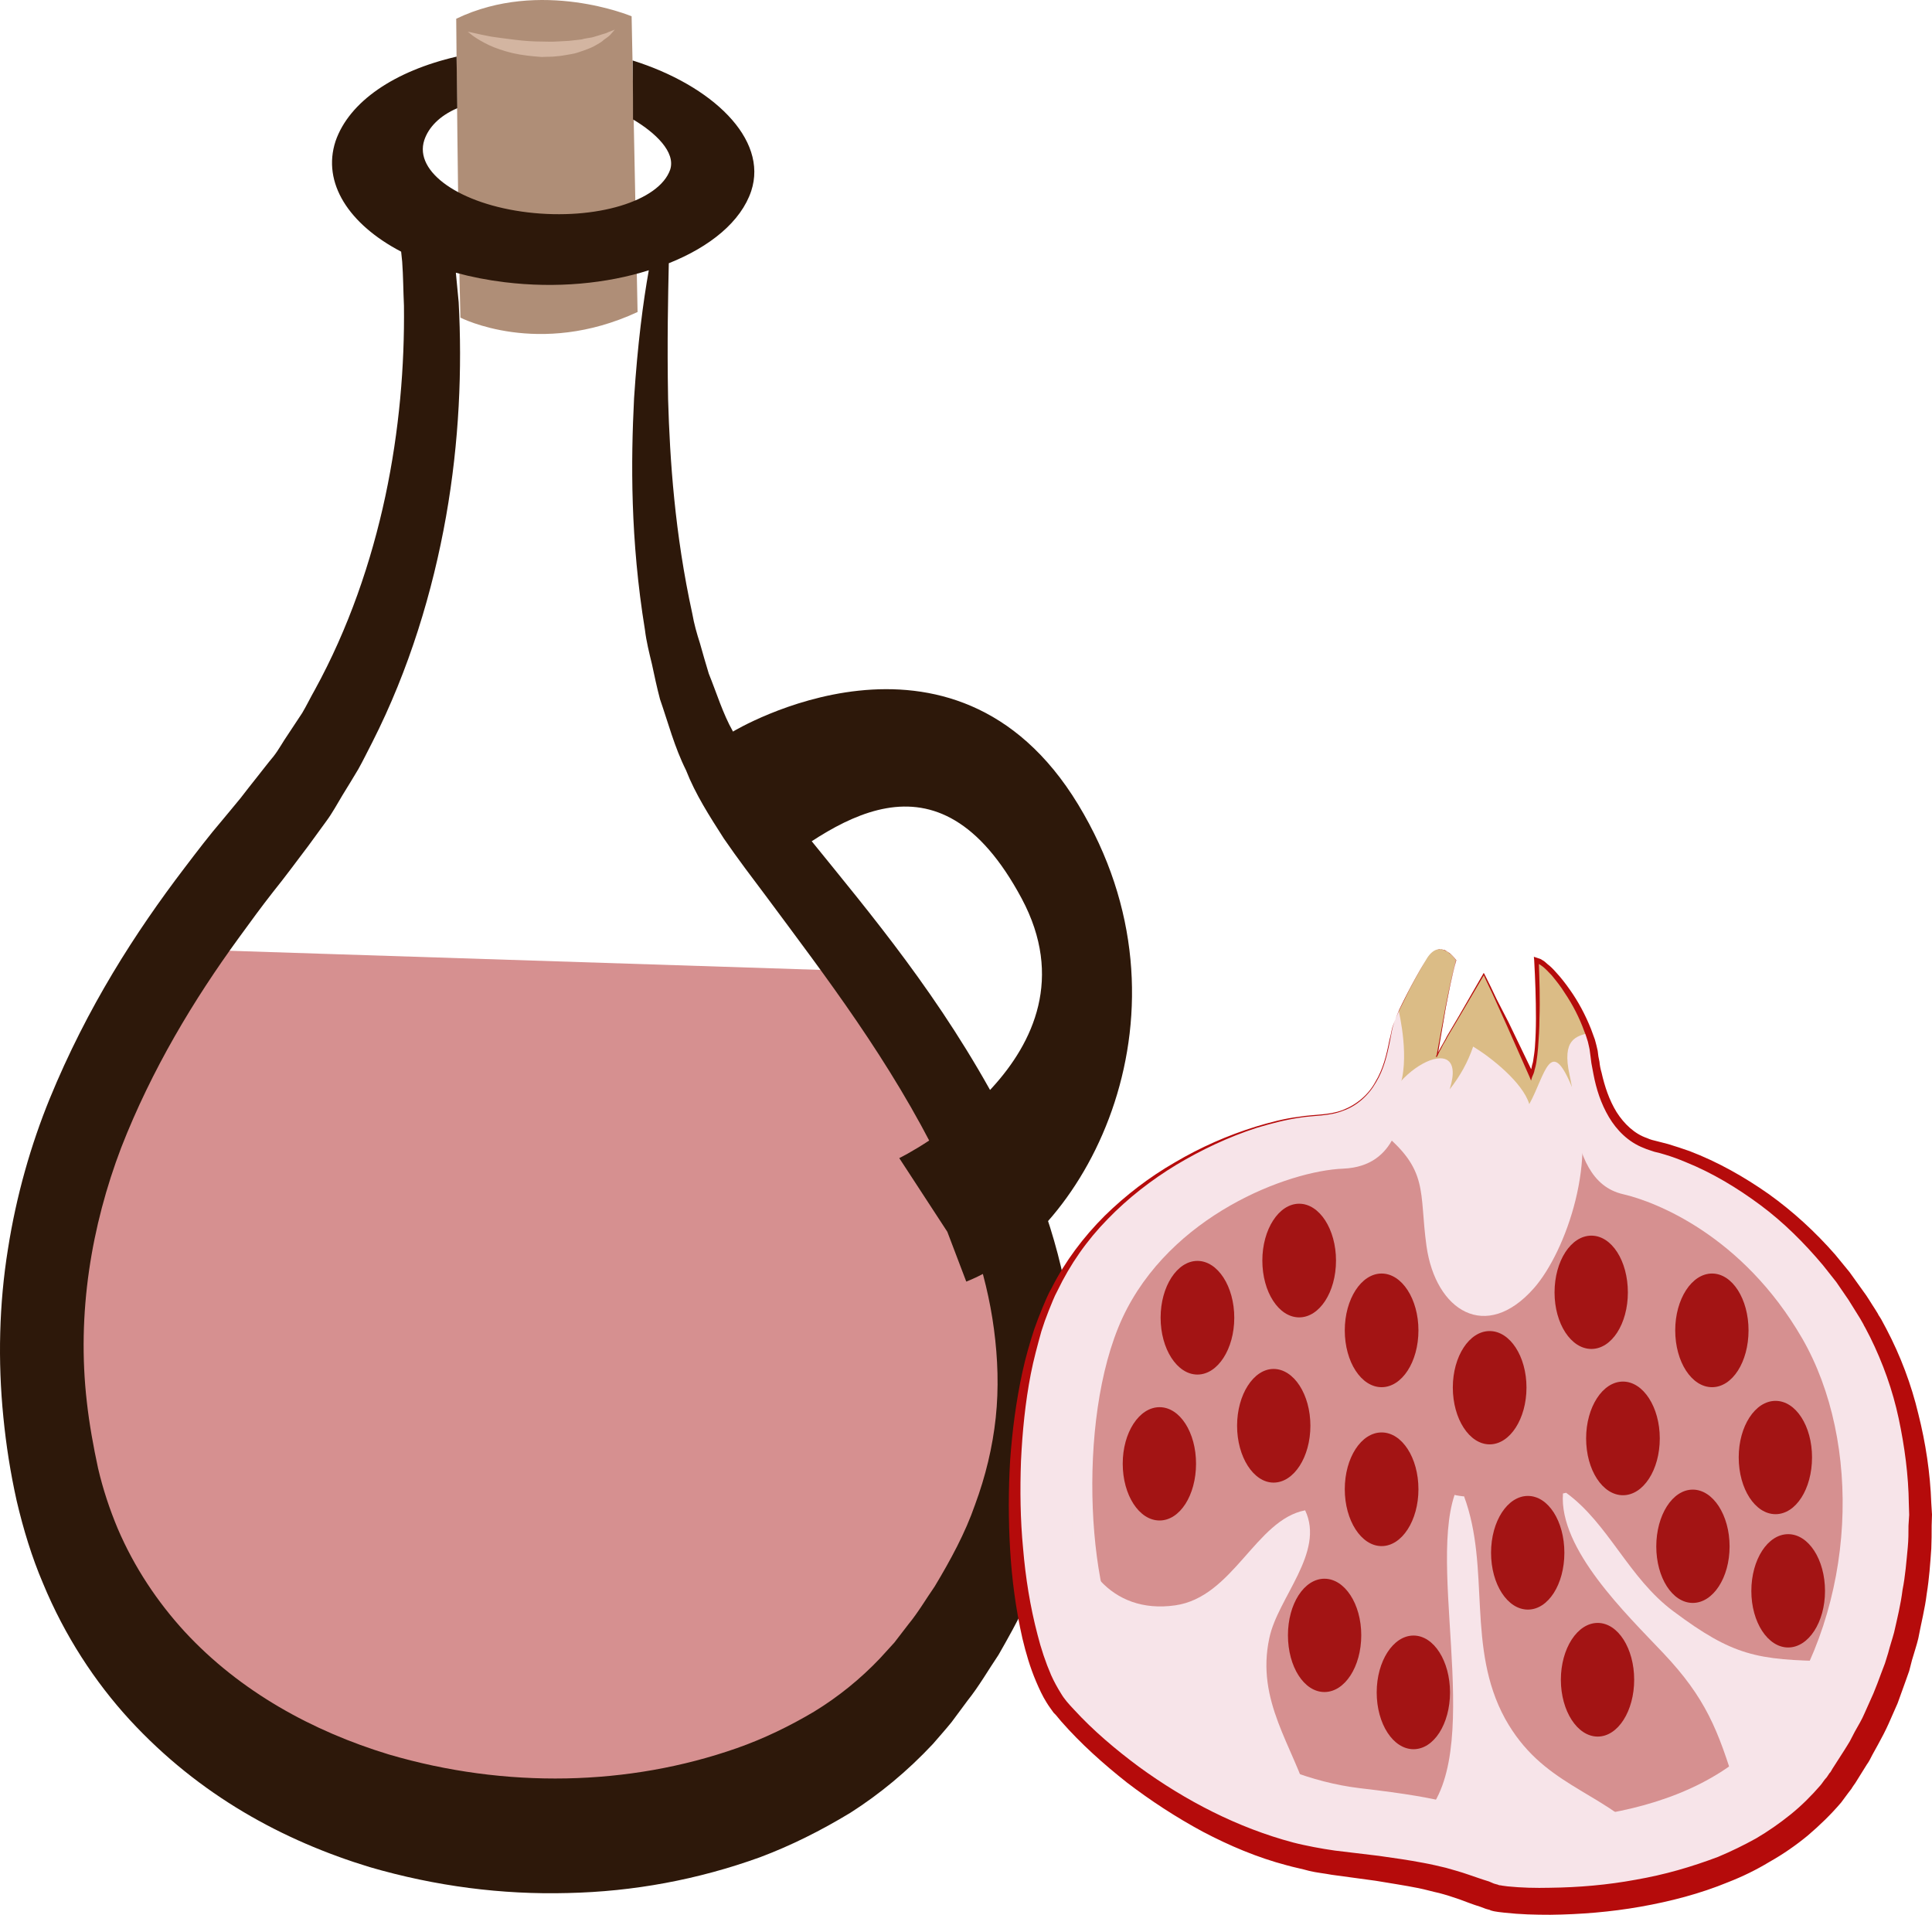
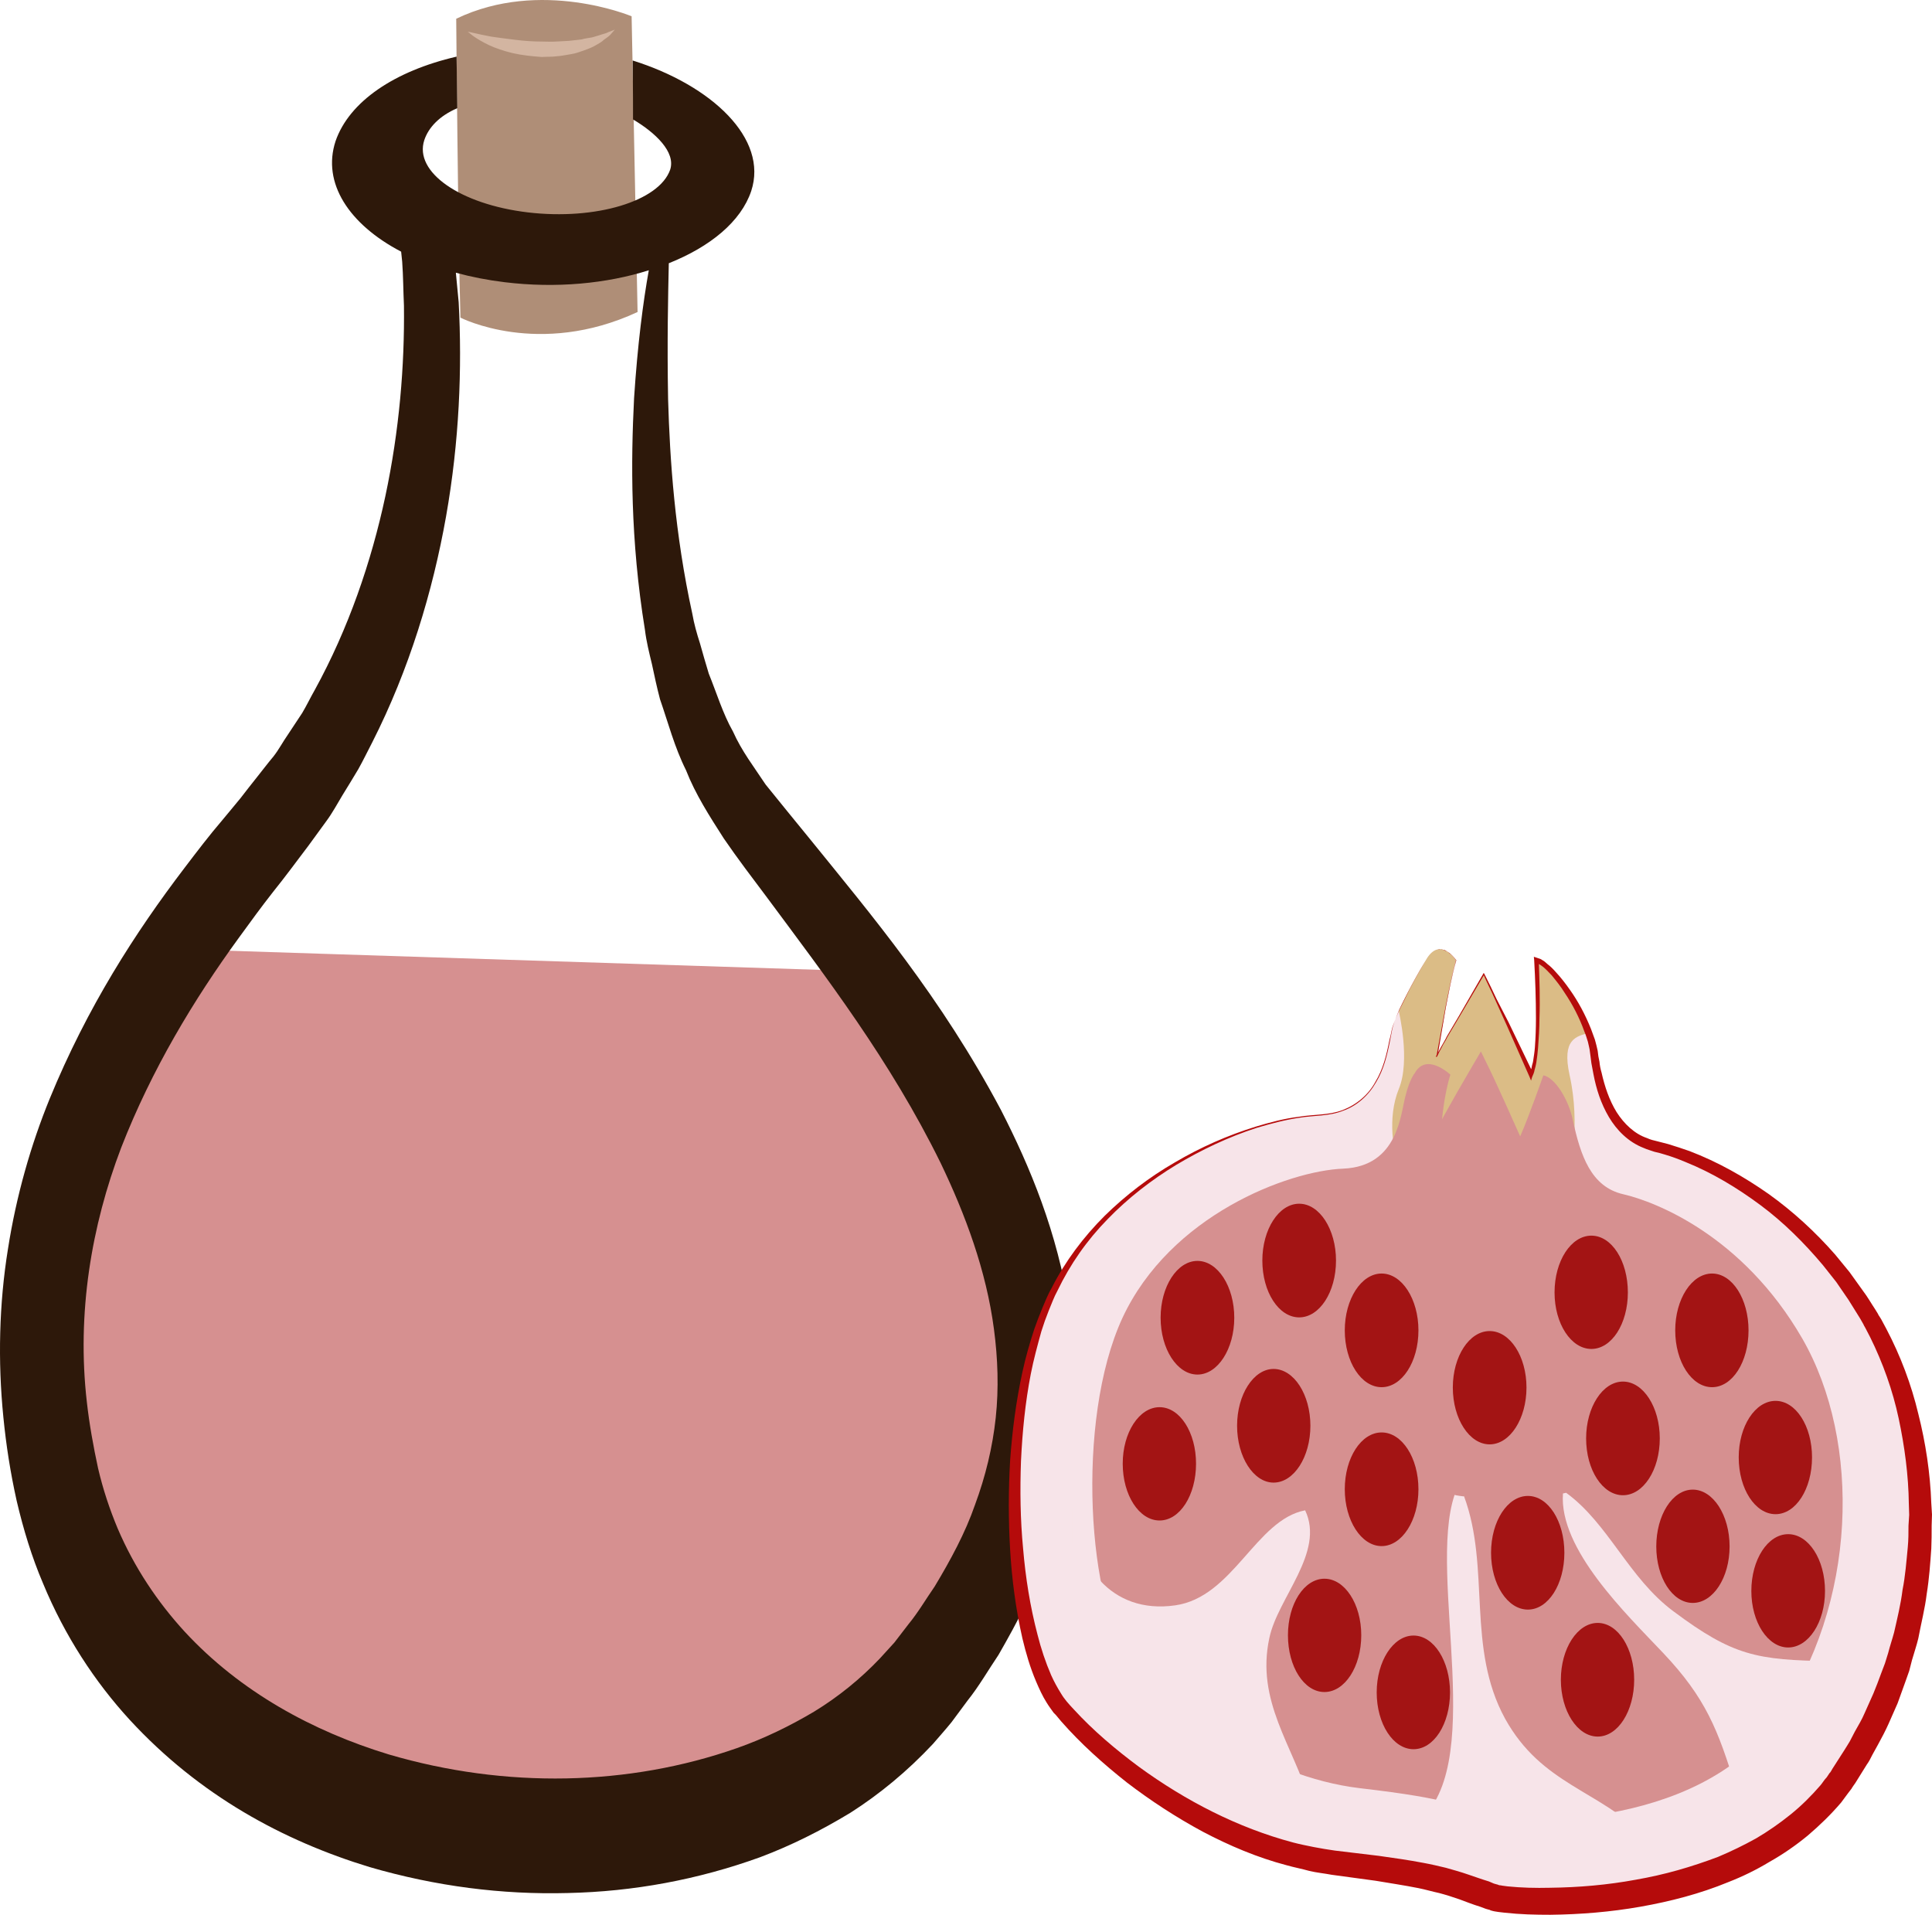
<svg xmlns="http://www.w3.org/2000/svg" xmlns:ns1="http://sodipodi.sourceforge.net/DTD/sodipodi-0.dtd" xmlns:ns2="http://www.inkscape.org/namespaces/inkscape" xml:space="preserve" width="55.075mm" height="54.584mm" version="1.1" style="clip-rule:evenodd;fill-rule:evenodd;image-rendering:optimizeQuality;shape-rendering:geometricPrecision;text-rendering:geometricPrecision" viewBox="0 0 5507.537 5458.435" id="svg70" ns1:docname="3862.svg" ns2:version="0.92.4 (5da689c313, 2019-01-14)">
  <ns1:namedview pagecolor="#ffffff" bordercolor="#666666" borderopacity="1" objecttolerance="10" gridtolerance="10" guidetolerance="10" ns2:pageopacity="0" ns2:pageshadow="2" ns2:window-width="640" ns2:window-height="480" id="namedview72" showgrid="false" ns2:zoom="0.2102413" ns2:cx="102.59667" ns2:cy="91.199998" ns2:window-x="0" ns2:window-y="0" ns2:window-maximized="0" ns2:current-layer="svg70" />
  <defs id="defs4">
    <style type="text/css" id="style2">
   
    .fil2 {fill:#2D180A;fill-rule:nonzero}
    .fil7 {fill:#A31414;fill-rule:nonzero}
    .fil1 {fill:#AF8E77;fill-rule:nonzero}
    .fil6 {fill:#B50B0B;fill-rule:nonzero}
    .fil3 {fill:#D3B5A1;fill-rule:nonzero}
    .fil0 {fill:#D69090;fill-rule:nonzero}
    .fil5 {fill:#DBBC86;fill-rule:nonzero}
    .fil4 {fill:#F7E4E9;fill-rule:nonzero}
   
  </style>
  </defs>
  <g id="Vrstva_x0020_1" transform="translate(-7785.463,-11804.565)">
    <g id="_875408856">
      <path class="fil0" d="m 8288,14510 c 0,0 -664,1251 -181,1889 483,637 2197,1201 2616,-411 0,0 35,-810 -488,-1415 z" id="path7" ns2:connector-curvature="0" style="fill:#d69090;fill-rule:nonzero" />
      <path class="fil1" d="m 9086,11858 c 0,0 5,608 12,852 0,0 223,115 505,-16 l -17,-843 c 0,0 -259,-109 -500,7 z" id="path9" ns2:connector-curvature="0" style="fill:#af8e77;fill-rule:nonzero" />
      <path class="fil2" d="m 10624,15846 c -9,84 -29,167 -59,248 -28,81 -70,158 -115,233 -25,36 -47,74 -75,108 l -40,52 -41,45 c -55,58 -119,110 -188,152 -69,41 -143,77 -220,104 -308,108 -658,116 -992,18 -217,-66 -424,-179 -582,-350 -78,-85 -144,-184 -191,-294 -23,-55 -42,-112 -56,-172 -13,-60 -25,-126 -32,-189 -29,-253 13,-502 98,-725 87,-223 207,-422 336,-599 32,-44 64,-88 97,-130 17,-21 33,-42 49,-63 17,-23 35,-46 52,-69 17,-23 34,-47 51,-70 17,-23 31,-49 46,-74 15,-24 30,-49 45,-74 14,-25 27,-52 40,-77 105,-207 172,-429 210,-643 38,-215 46,-422 36,-611 -3,-28 -5,-56 -8,-84 44,12 90,21 139,27 147,18 291,4 411,-34 -16,89 -32,211 -42,365 -9,179 -11,402 31,660 4,33 12,65 20,98 7,33 14,66 23,100 23,66 41,136 74,202 27,69 67,131 108,195 39,57 81,112 123,168 166,224 351,464 495,757 70,146 130,306 152,474 11,83 14,168 5,252 z m 210,-307 c -34,-221 -112,-408 -195,-570 -171,-322 -371,-558 -545,-773 -43,-53 -86,-105 -126,-155 -33,-50 -68,-95 -93,-151 -29,-51 -47,-111 -69,-165 -9,-29 -17,-58 -25,-86 -9,-28 -17,-56 -22,-85 -50,-228 -64,-439 -69,-611 -3,-166 0,-296 2,-388 118,-47 206,-119 235,-206 49,-149 -112,-301 -338,-372 1,64 1,161 1,168 64,38 122,93 106,143 -31,90 -212,145 -406,122 -193,-23 -325,-115 -295,-206 12,-36 43,-69 94,-91 0,-30 -2,-117 -2,-147 -177,41 -306,128 -345,241 -39,119 38,237 187,315 1,10 2,20 3,29 3,41 3,83 5,125 2,171 -13,355 -53,543 -40,187 -105,377 -201,552 -12,21 -23,44 -36,66 -13,20 -27,41 -41,62 -14,20 -26,43 -41,62 -16,19 -31,39 -47,59 -15,19 -31,39 -47,60 -17,21 -35,42 -53,64 -36,42 -71,88 -106,134 -141,185 -278,398 -385,659 -53,130 -95,275 -119,429 -25,155 -29,318 -13,478 8,81 20,158 38,239 19,81 43,160 75,235 62,150 148,281 247,389 199,216 438,345 684,420 189,55 378,79 565,74 187,-4 371,-38 548,-102 88,-33 174,-76 258,-127 83,-53 162,-118 235,-196 18,-21 36,-41 53,-62 l 46,-62 c 32,-40 59,-87 88,-130 54,-94 105,-190 141,-299 37,-108 63,-223 74,-340 10,-117 4,-234 -13,-344 z" id="path11" ns2:connector-curvature="0" style="fill:#2d180a;fill-rule:nonzero" />
      <path class="fil3" d="m 9119,11895 c 0,0 7,1 19,4 12,3 28,6 48,10 20,3 43,6 68,9 24,3 51,5 77,5 13,0 26,1 39,0 13,-1 25,-1 37,-2 13,-1 24,-3 36,-4 10,-3 21,-4 31,-6 9,-3 18,-5 26,-8 7,-2 15,-4 20,-7 11,-4 18,-7 18,-7 0,0 -5,6 -13,15 -5,5 -11,9 -18,14 -6,6 -15,11 -24,16 -10,6 -21,10 -32,14 -12,4 -24,9 -38,11 -13,2 -26,5 -41,6 -14,2 -28,1 -42,2 -28,-2 -57,-5 -83,-11 -25,-6 -49,-14 -68,-23 -19,-9 -35,-19 -45,-26 -9,-7 -15,-12 -15,-12 z" id="path13" ns2:connector-curvature="0" style="fill:#d3b5a1;fill-rule:nonzero" />
-       <path class="fil2" d="m 9875,13890 c 0,0 627,-380 984,208 356,587 27,1224 -319,1360 l -54,-142 -137,-210 c 0,0 590,-289 349,-740 -242,-452 -536,-217 -751,-52 l -119,-371 z" id="path15" ns2:connector-curvature="0" style="fill:#2d180a;fill-rule:nonzero" />
    </g>
    <g id="_709031632">
      <path class="fil4" d="m 11850,14542 c 0,0 -79,133 -95,193 -16,59 -24,241 -213,249 -190,8 -596,161 -760,515 -164,354 -119,1001 28,1175 147,174 455,403 787,442 332,40 330,61 447,98 61,19 713,60 990,-335 276,-395 292,-954 87,-1310 -205,-356 -506,-471 -616,-497 -110,-25 -158,-131 -173,-256 -16,-124 -127,-266 -167,-274 0,0 16,261 -15,331 0,0 -78,-174 -106,-233 l -29,-59 c 0,0 -77,130 -114,196 -12,22 -20,37 -20,39 0,10 32,-195 55,-274 0,0 -46,-71 -86,0 z" id="path18" ns2:connector-curvature="0" style="fill:#f7e4e9;fill-rule:nonzero" />
      <path class="fil5" d="m 12260,14870 c -23,-104 19,-111 55,-121 -37,-103 -117,-200 -150,-207 0,0 16,261 -15,331 0,0 -78,-174 -106,-233 l -29,-59 c 0,0 -77,130 -114,196 -10,18 -17,32 -19,37 5,-23 33,-200 54,-272 0,0 -46,-71 -86,0 0,0 -49,81 -77,145 0,1 34,140 0,222 -34,83 -14,186 0,209 0,0 179,-118 223,-130 0,0 197,146 264,162 0,0 32,-138 0,-280 z" id="path20" ns2:connector-curvature="0" style="fill:#dbbc86;fill-rule:nonzero" />
      <path class="fil0" d="m 11819,14863 c 0,0 -15,17 -27,66 -14,50 -20,200 -177,207 -157,6 -494,133 -630,426 -135,293 -98,829 24,974 122,143 377,333 652,366 274,32 273,50 370,81 51,16 592,49 820,-278 229,-326 242,-790 72,-1085 -170,-294 -419,-390 -510,-411 -92,-21 -122,-110 -144,-212 -12,-58 -51,-121 -84,-127 0,0 -40,115 -66,174 0,0 -64,-144 -88,-193 l -24,-49 c 0,0 -63,107 -94,163 -10,18 -17,30 -17,32 0,8 4,-64 24,-129 0,0 -68,-64 -101,-5 z" id="path22" ns2:connector-curvature="0" style="fill:#d69090;fill-rule:nonzero" />
      <path class="fil4" d="m 10843,16101 c 6,161 108,306 292,280 166,-23 230,-244 371,-271 57,120 -78,249 -102,364 -39,180 68,307 114,463 -176,13 -383,-172 -502,-295 -124,-130 -117,-282 -173,-438 z" id="path24" ns2:connector-curvature="0" style="fill:#f7e4e9;fill-rule:nonzero" />
      <path class="fil4" d="m 11818,17005 c 214,-151 35,-704 114,-939 1,1 27,5 27,4 76,205 6,431 117,634 105,189 266,202 403,339 -119,172 -528,28 -669,-46 z" id="path26" ns2:connector-curvature="0" style="fill:#f7e4e9;fill-rule:nonzero" />
      <path class="fil4" d="m 13002,16540 c -208,-3 -276,-15 -446,-142 -128,-95 -185,-250 -306,-338 0,0 -8,2 -9,2 -12,159 181,344 285,454 122,129 157,219 208,386 134,-18 238,-154 252,-284 z" id="path28" ns2:connector-curvature="0" style="fill:#f7e4e9;fill-rule:nonzero" />
      <path class="fil6" d="m 11850,14542 7,-12 c 3,-3 6,-7 10,-10 l 5,-4 6,-3 c 2,-1 5,-1 7,-2 3,-1 5,0 7,0 3,0 5,0 7,1 2,0 5,1 7,2 4,2 8,5 11,7 8,6 14,13 20,21 v 0 0 c -13,44 -21,90 -30,135 l -23,135 -2,5 h -1 c 1,0 -2,1 -2,0 v 0 c 0,-1 0,-1 1,-1 v -1 l 1,-2 c 1,-3 3,-5 4,-8 l 8,-15 c 6,-11 12,-20 17,-31 l 35,-59 69,-120 1,-2 2,3 c 12,24 24,48 35,72 l 34,66 67,139 h -7 c 2,0 5,-5 6,-12 1,-7 3,-10 4,-17 2,-14 4,-25 5,-39 2,-27 3,-55 3,-82 0,-56 -2,-111 -5,-166 l -1,-10 9,3 9,3 c 3,1 5,3 7,4 6,3 9,7 14,11 8,6 16,14 23,22 15,16 28,33 40,50 25,35 45,73 61,113 4,10 7,20 11,30 3,11 6,22 8,32 l 2,16 3,15 c 1,11 3,21 6,31 9,40 22,79 43,113 21,33 51,62 87,74 8,4 20,7 29,9 10,3 21,5 31,8 20,6 41,13 61,20 81,31 155,73 225,122 70,50 134,109 190,173 l 41,50 38,53 c 13,17 23,35 35,53 l 8,13 c 1,3 2,4 4,7 l 5,8 15,28 c 40,76 71,158 91,242 21,83 34,169 37,255 l 2,32 -1,32 c 0,22 0,43 -1,65 -3,43 -6,86 -13,129 -5,42 -16,84 -24,127 -5,21 -12,41 -18,62 l -8,31 -11,31 c -7,20 -15,41 -22,61 l -26,59 c -9,20 -19,39 -30,59 l -16,29 c -5,10 -10,20 -16,28 l -33,53 -5,7 -2,3 -2,3 -1,2 -10,13 c -7,9 -13,18 -20,27 -29,34 -61,65 -95,94 -34,28 -70,53 -109,75 -38,23 -77,42 -118,58 -80,33 -165,55 -250,70 -85,15 -171,22 -257,23 -44,0 -86,-1 -131,-6 l -17,-2 c -6,-1 -15,-2 -20,-4 h -1 l -4,-2 -4,-1 -7,-2 -16,-6 c -20,-6 -40,-14 -59,-21 -20,-7 -39,-13 -58,-18 -19,-4 -39,-10 -59,-14 -40,-8 -81,-14 -122,-21 l -125,-17 c -21,-4 -43,-6 -64,-11 -21,-6 -43,-10 -64,-16 -84,-22 -164,-56 -240,-96 -76,-41 -148,-88 -216,-140 -67,-53 -131,-110 -188,-175 l -10,-12 -5,-6 -3,-3 -3,-3 c -7,-10 -14,-19 -20,-29 -12,-19 -21,-39 -30,-60 -17,-40 -29,-81 -39,-123 -19,-84 -30,-168 -35,-253 -5,-85 -5,-170 0,-254 6,-85 17,-169 35,-252 9,-42 21,-83 34,-123 l 11,-30 12,-30 c 8,-19 16,-39 27,-58 38,-75 90,-144 150,-204 60,-59 128,-111 201,-153 73,-43 150,-77 231,-102 40,-12 81,-23 123,-28 41,-7 85,-4 124,-19 39,-15 73,-43 93,-80 22,-36 32,-77 40,-118 3,-11 5,-21 7,-31 2,-10 7,-20 10,-30 l 12,-29 14,-28 c 19,-38 39,-75 61,-111 z m 0,0 c -21,36 -42,73 -60,111 l -14,28 -13,29 c -3,10 -7,20 -9,30 -2,10 -4,21 -6,31 -8,41 -18,83 -40,119 -21,37 -54,67 -94,81 -40,16 -84,13 -125,20 -41,6 -82,17 -122,29 -80,26 -156,62 -228,105 -71,43 -138,95 -196,155 -59,60 -107,129 -143,204 -10,18 -17,38 -25,57 l -11,29 -10,30 c -11,40 -22,80 -30,121 -16,82 -24,165 -28,248 -3,84 -2,167 6,250 7,83 20,165 41,245 10,40 23,79 39,116 8,18 18,36 28,52 10,17 22,30 37,46 55,60 119,114 185,163 133,97 282,174 440,216 19,5 39,9 59,13 20,4 40,7 60,10 l 125,15 c 43,6 85,12 127,20 22,4 43,9 64,14 21,6 43,12 63,19 21,7 40,14 60,20 l 14,6 7,2 4,1 c 1,1 -2,0 0,0 l 2,1 4,1 h 2 l 5,1 15,2 c 39,4 80,5 121,4 82,-1 164,-8 245,-23 40,-7 80,-16 119,-27 39,-11 78,-24 115,-38 38,-16 73,-33 109,-53 34,-20 67,-43 98,-68 31,-25 59,-53 85,-83 6,-7 11,-16 18,-23 l 8,-12 2,-2 c -2,2 0,0 0,0 l 2,-3 4,-7 34,-53 c 6,-9 11,-18 16,-26 l 14,-27 c 10,-18 20,-34 28,-53 l 25,-56 c 8,-19 15,-38 22,-57 l 11,-29 9,-29 c 5,-20 12,-40 17,-59 9,-40 19,-80 24,-121 8,-40 11,-81 15,-122 2,-21 2,-41 2,-61 l 2,-31 -1,-31 c -1,-82 -12,-164 -29,-244 -17,-80 -45,-158 -81,-231 l -14,-27 -4,-7 c 0,-1 -2,-4 -3,-6 l -8,-14 c -11,-17 -22,-36 -33,-53 l -35,-51 -38,-48 c -53,-63 -112,-122 -178,-171 -66,-49 -137,-92 -214,-123 -19,-8 -38,-15 -58,-21 -10,-3 -20,-6 -30,-8 -11,-4 -20,-6 -31,-11 -44,-17 -77,-51 -99,-88 -23,-39 -36,-80 -44,-122 -2,-11 -4,-21 -6,-32 l -2,-16 -2,-15 c -1,-11 -4,-20 -6,-30 -3,-9 -6,-20 -10,-29 -14,-39 -33,-76 -56,-110 -11,-18 -24,-34 -37,-50 -7,-7 -14,-15 -22,-22 -7,-6 -16,-12 -23,-14 l 8,-8 c 2,56 4,112 2,168 0,27 -2,56 -4,83 -1,14 -3,28 -5,42 -1,7 -3,14 -5,21 -1,7 -4,13 -7,20 l -3,10 -4,-10 -65,-147 -33,-73 c -11,-25 -23,-48 -34,-73 h 3 l -70,119 -35,59 c -5,11 -12,20 -17,31 l -8,15 c -1,2 -2,5 -3,7 l -2,2 -1,1 c -1,0 -2,0 -2,0 v 0 c 0,-1 -2,1 0,0 v 0 l 2,-4 25,-136 c 9,-45 18,-90 30,-134 v 0 c -5,-7 -11,-15 -19,-20 -3,-3 -7,-6 -11,-7 -2,-1 -5,-2 -7,-3 -2,0 -5,-1 -7,-1 -2,0 -4,0 -7,0 -2,1 -5,1 -7,2 l -6,3 -5,4 c -4,3 -7,7 -10,10 z" id="path30" ns2:connector-curvature="0" style="fill:#b50b0b;fill-rule:nonzero" />
-       <path class="fil4" d="m 11719,15027 c 142,113 111,172 133,330 26,184 169,275 306,120 91,-103 189,-377 110,-570 -63,-156 -78,-36 -123,45 -19,-62 -109,-133 -160,-164 -15,44 -37,84 -67,122 59,-186 -199,-44 -195,106 z" id="path32" ns2:connector-curvature="0" style="fill:#f7e4e9;fill-rule:nonzero" />
      <path class="fil7" d="m 11304,15561 c 0,89 -47,162 -105,162 -58,0 -105,-73 -105,-162 0,-89 47,-162 105,-162 58,0 105,73 105,162 z" id="path34" ns2:connector-curvature="0" style="fill:#a31414;fill-rule:nonzero" />
      <path class="fil7" d="m 11594,15398 c 0,90 -47,162 -105,162 -58,0 -105,-72 -105,-162 0,-89 47,-162 105,-162 58,0 105,73 105,162 z" id="path36" ns2:connector-curvature="0" style="fill:#a31414;fill-rule:nonzero" />
      <path class="fil7" d="m 11195,15977 c 0,90 -46,162 -104,162 -58,0 -105,-72 -105,-162 0,-89 47,-161 105,-161 58,0 104,72 104,161 z" id="path38" ns2:connector-curvature="0" style="fill:#a31414;fill-rule:nonzero" />
      <path class="fil7" d="m 11521,15869 c 0,89 -47,162 -105,162 -57,0 -104,-73 -104,-162 0,-89 47,-162 104,-162 58,0 105,73 105,162 z" id="path40" ns2:connector-curvature="0" style="fill:#a31414;fill-rule:nonzero" />
      <path class="fil7" d="m 11829,15597 c 0,90 -47,162 -105,162 -58,0 -105,-72 -105,-162 0,-89 47,-162 105,-162 58,0 105,73 105,162 z" id="path42" ns2:connector-curvature="0" style="fill:#a31414;fill-rule:nonzero" />
      <path class="fil7" d="m 11829,16050 c 0,89 -47,162 -105,162 -58,0 -105,-73 -105,-162 0,-90 47,-162 105,-162 58,0 105,72 105,162 z" id="path44" ns2:connector-curvature="0" style="fill:#a31414;fill-rule:nonzero" />
      <path class="fil7" d="m 12137,15760 c 0,89 -47,162 -105,162 -58,0 -105,-73 -105,-162 0,-89 47,-161 105,-161 58,0 105,72 105,161 z" id="path46" ns2:connector-curvature="0" style="fill:#a31414;fill-rule:nonzero" />
      <path class="fil7" d="m 12245,16231 c 0,90 -46,162 -104,162 -58,0 -105,-72 -105,-162 0,-90 47,-162 105,-162 58,0 104,72 104,162 z" id="path48" ns2:connector-curvature="0" style="fill:#a31414;fill-rule:nonzero" />
      <path class="fil7" d="m 12444,16593 c 0,89 -46,162 -104,162 -58,0 -105,-73 -105,-162 0,-89 47,-162 105,-162 58,0 104,73 104,162 z" id="path50" ns2:connector-curvature="0" style="fill:#a31414;fill-rule:nonzero" />
      <path class="fil7" d="m 11666,16466 c 0,90 -47,162 -105,162 -58,0 -104,-72 -104,-162 0,-89 46,-161 104,-161 58,0 105,72 105,161 z" id="path52" ns2:connector-curvature="0" style="fill:#a31414;fill-rule:nonzero" />
      <path class="fil7" d="m 11919,16629 c 0,90 -46,162 -104,162 -58,0 -105,-72 -105,-162 0,-89 47,-162 105,-162 58,0 104,73 104,162 z" id="path54" ns2:connector-curvature="0" style="fill:#a31414;fill-rule:nonzero" />
      <path class="fil7" d="m 12426,15489 c 0,89 -46,161 -104,161 -58,0 -105,-72 -105,-161 0,-90 47,-162 105,-162 58,0 104,72 104,162 z" id="path56" ns2:connector-curvature="0" style="fill:#a31414;fill-rule:nonzero" />
      <path class="fil7" d="m 12770,15597 c 0,90 -46,162 -104,162 -58,0 -105,-72 -105,-162 0,-89 47,-162 105,-162 58,0 104,73 104,162 z" id="path58" ns2:connector-curvature="0" style="fill:#a31414;fill-rule:nonzero" />
      <path class="fil7" d="m 12517,15905 c 0,90 -47,162 -105,162 -58,0 -105,-72 -105,-162 0,-89 47,-162 105,-162 58,0 105,73 105,162 z" id="path60" ns2:connector-curvature="0" style="fill:#a31414;fill-rule:nonzero" />
      <path class="fil7" d="m 12951,15959 c 0,90 -46,162 -104,162 -58,0 -105,-72 -105,-162 0,-89 47,-161 105,-161 58,0 104,72 104,161 z" id="path62" ns2:connector-curvature="0" style="fill:#a31414;fill-rule:nonzero" />
      <path class="fil7" d="m 12716,16213 c 0,89 -47,161 -105,161 -58,0 -104,-72 -104,-161 0,-89 46,-162 104,-162 58,0 105,73 105,162 z" id="path64" ns2:connector-curvature="0" style="fill:#a31414;fill-rule:nonzero" />
      <path class="fil7" d="m 12988,16340 c 0,89 -47,161 -105,161 -58,0 -105,-72 -105,-161 0,-90 47,-162 105,-162 58,0 105,72 105,162 z" id="path66" ns2:connector-curvature="0" style="fill:#a31414;fill-rule:nonzero" />
    </g>
  </g>
</svg>